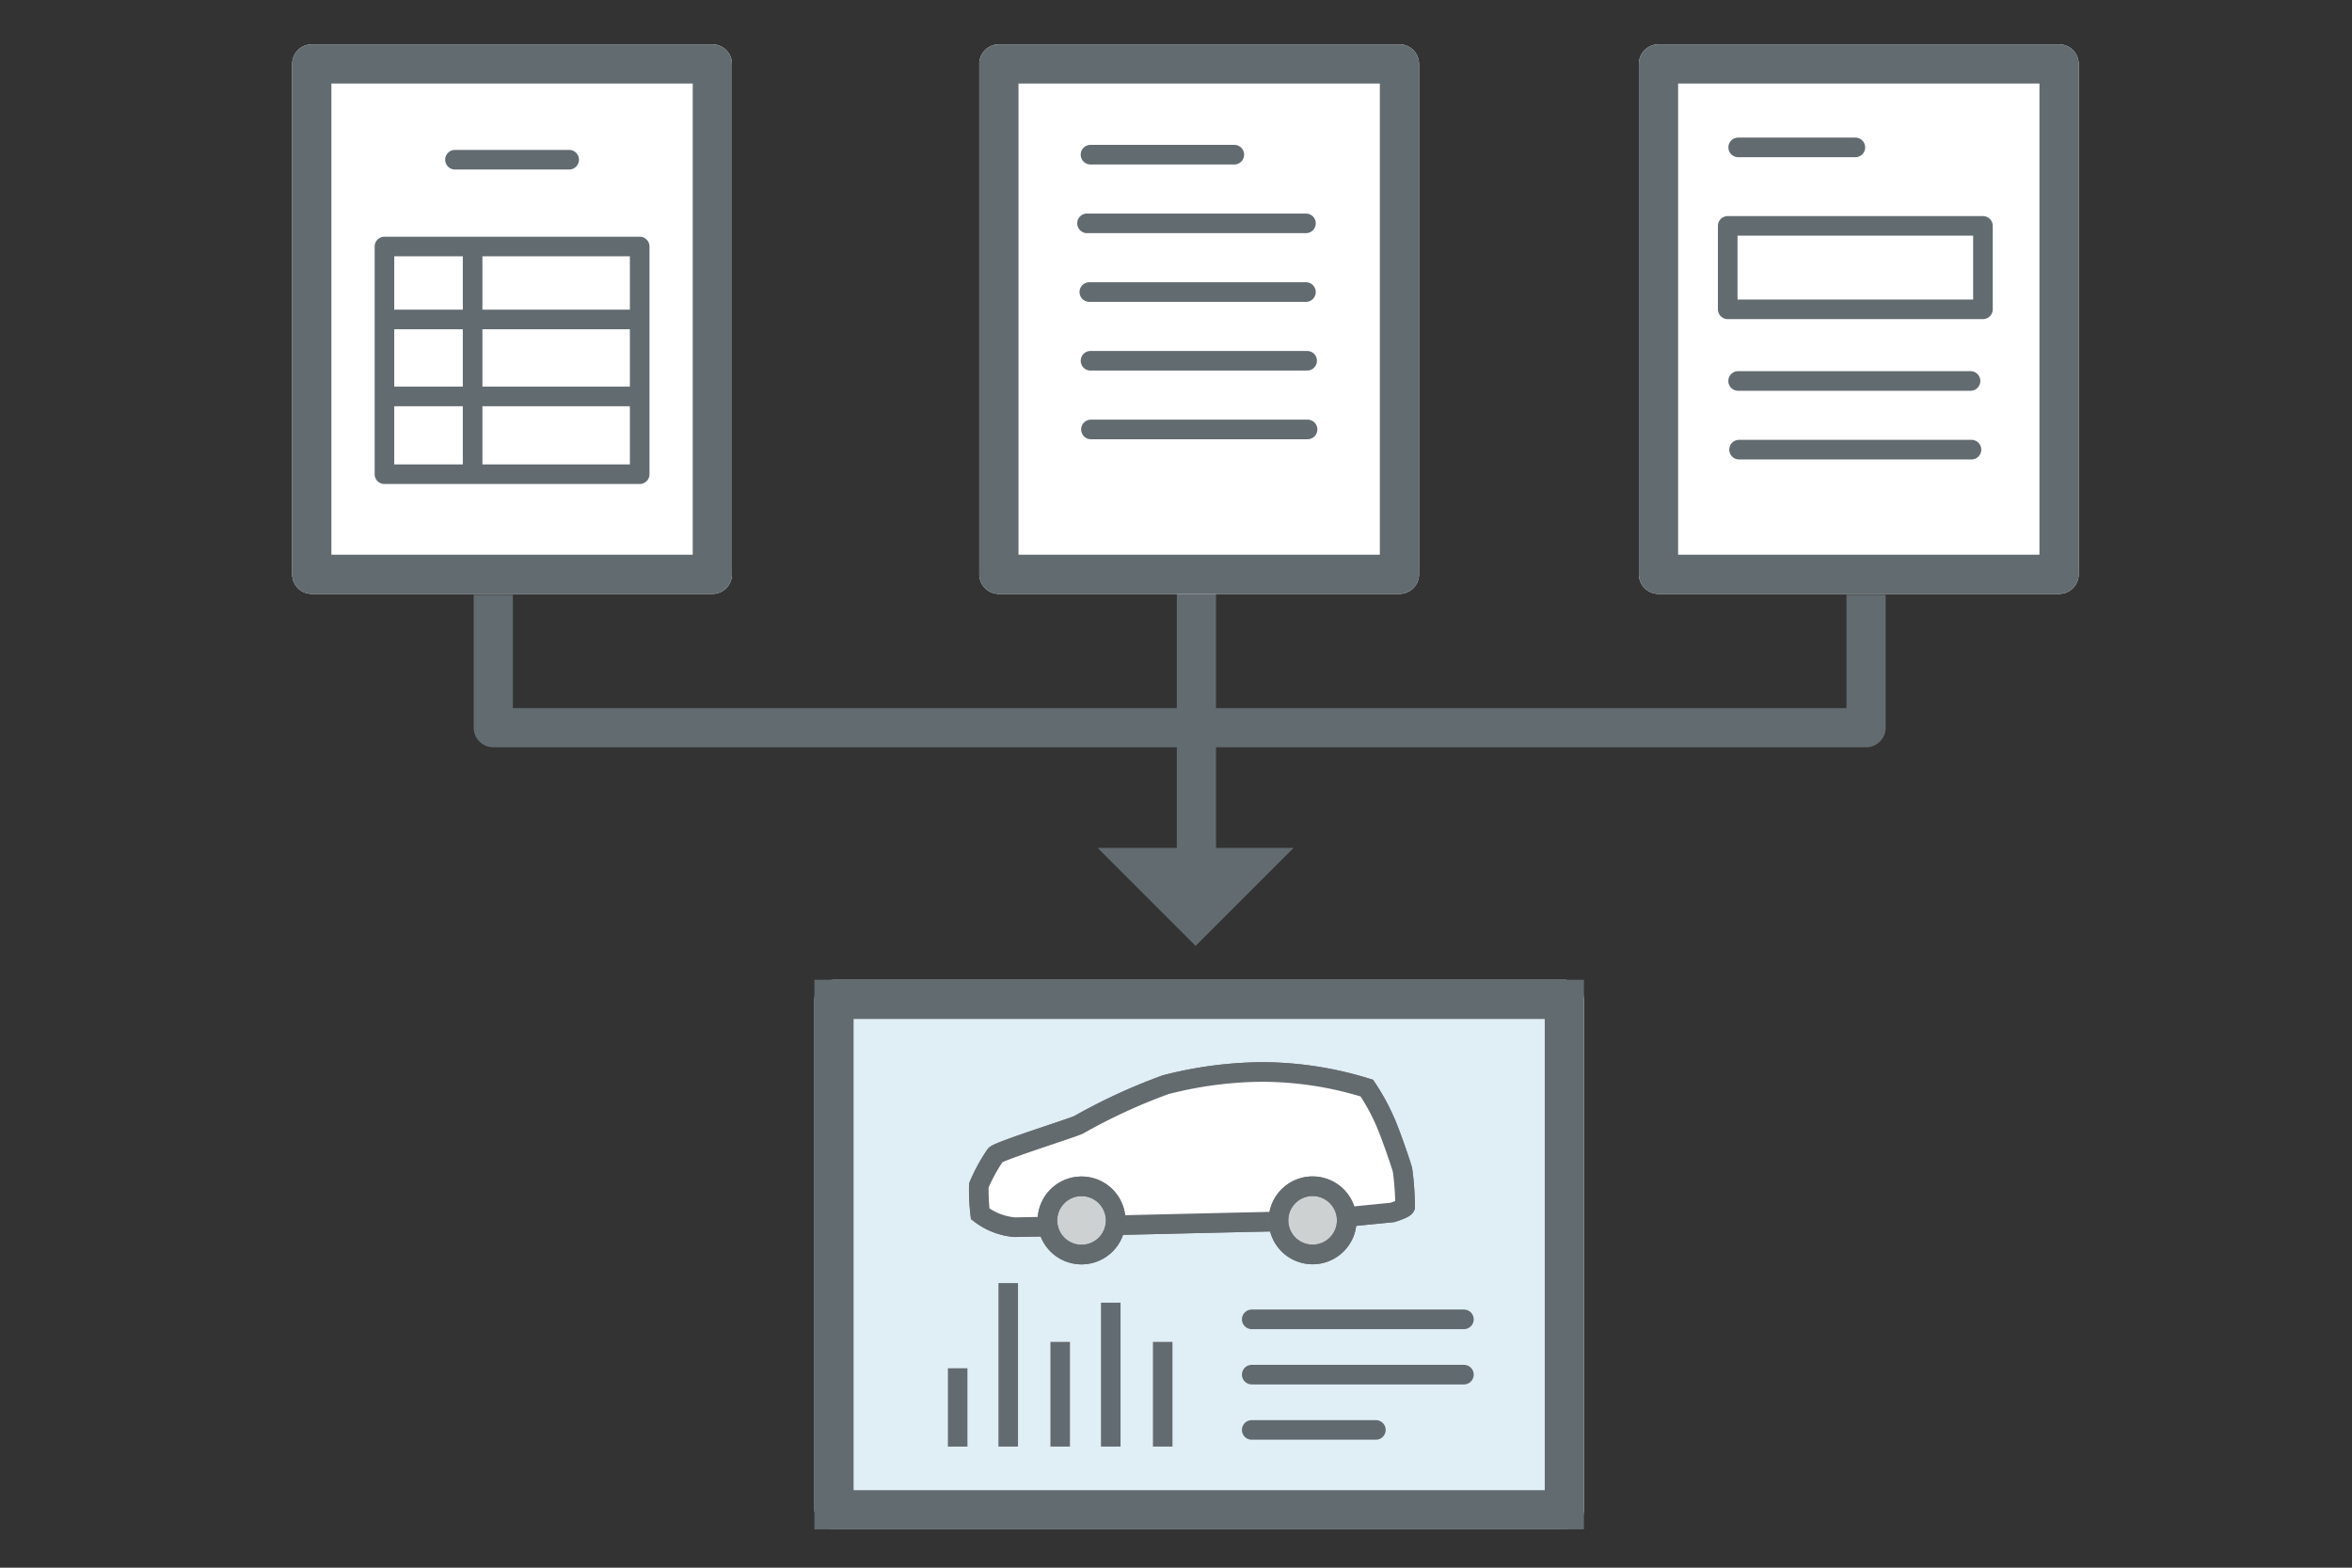
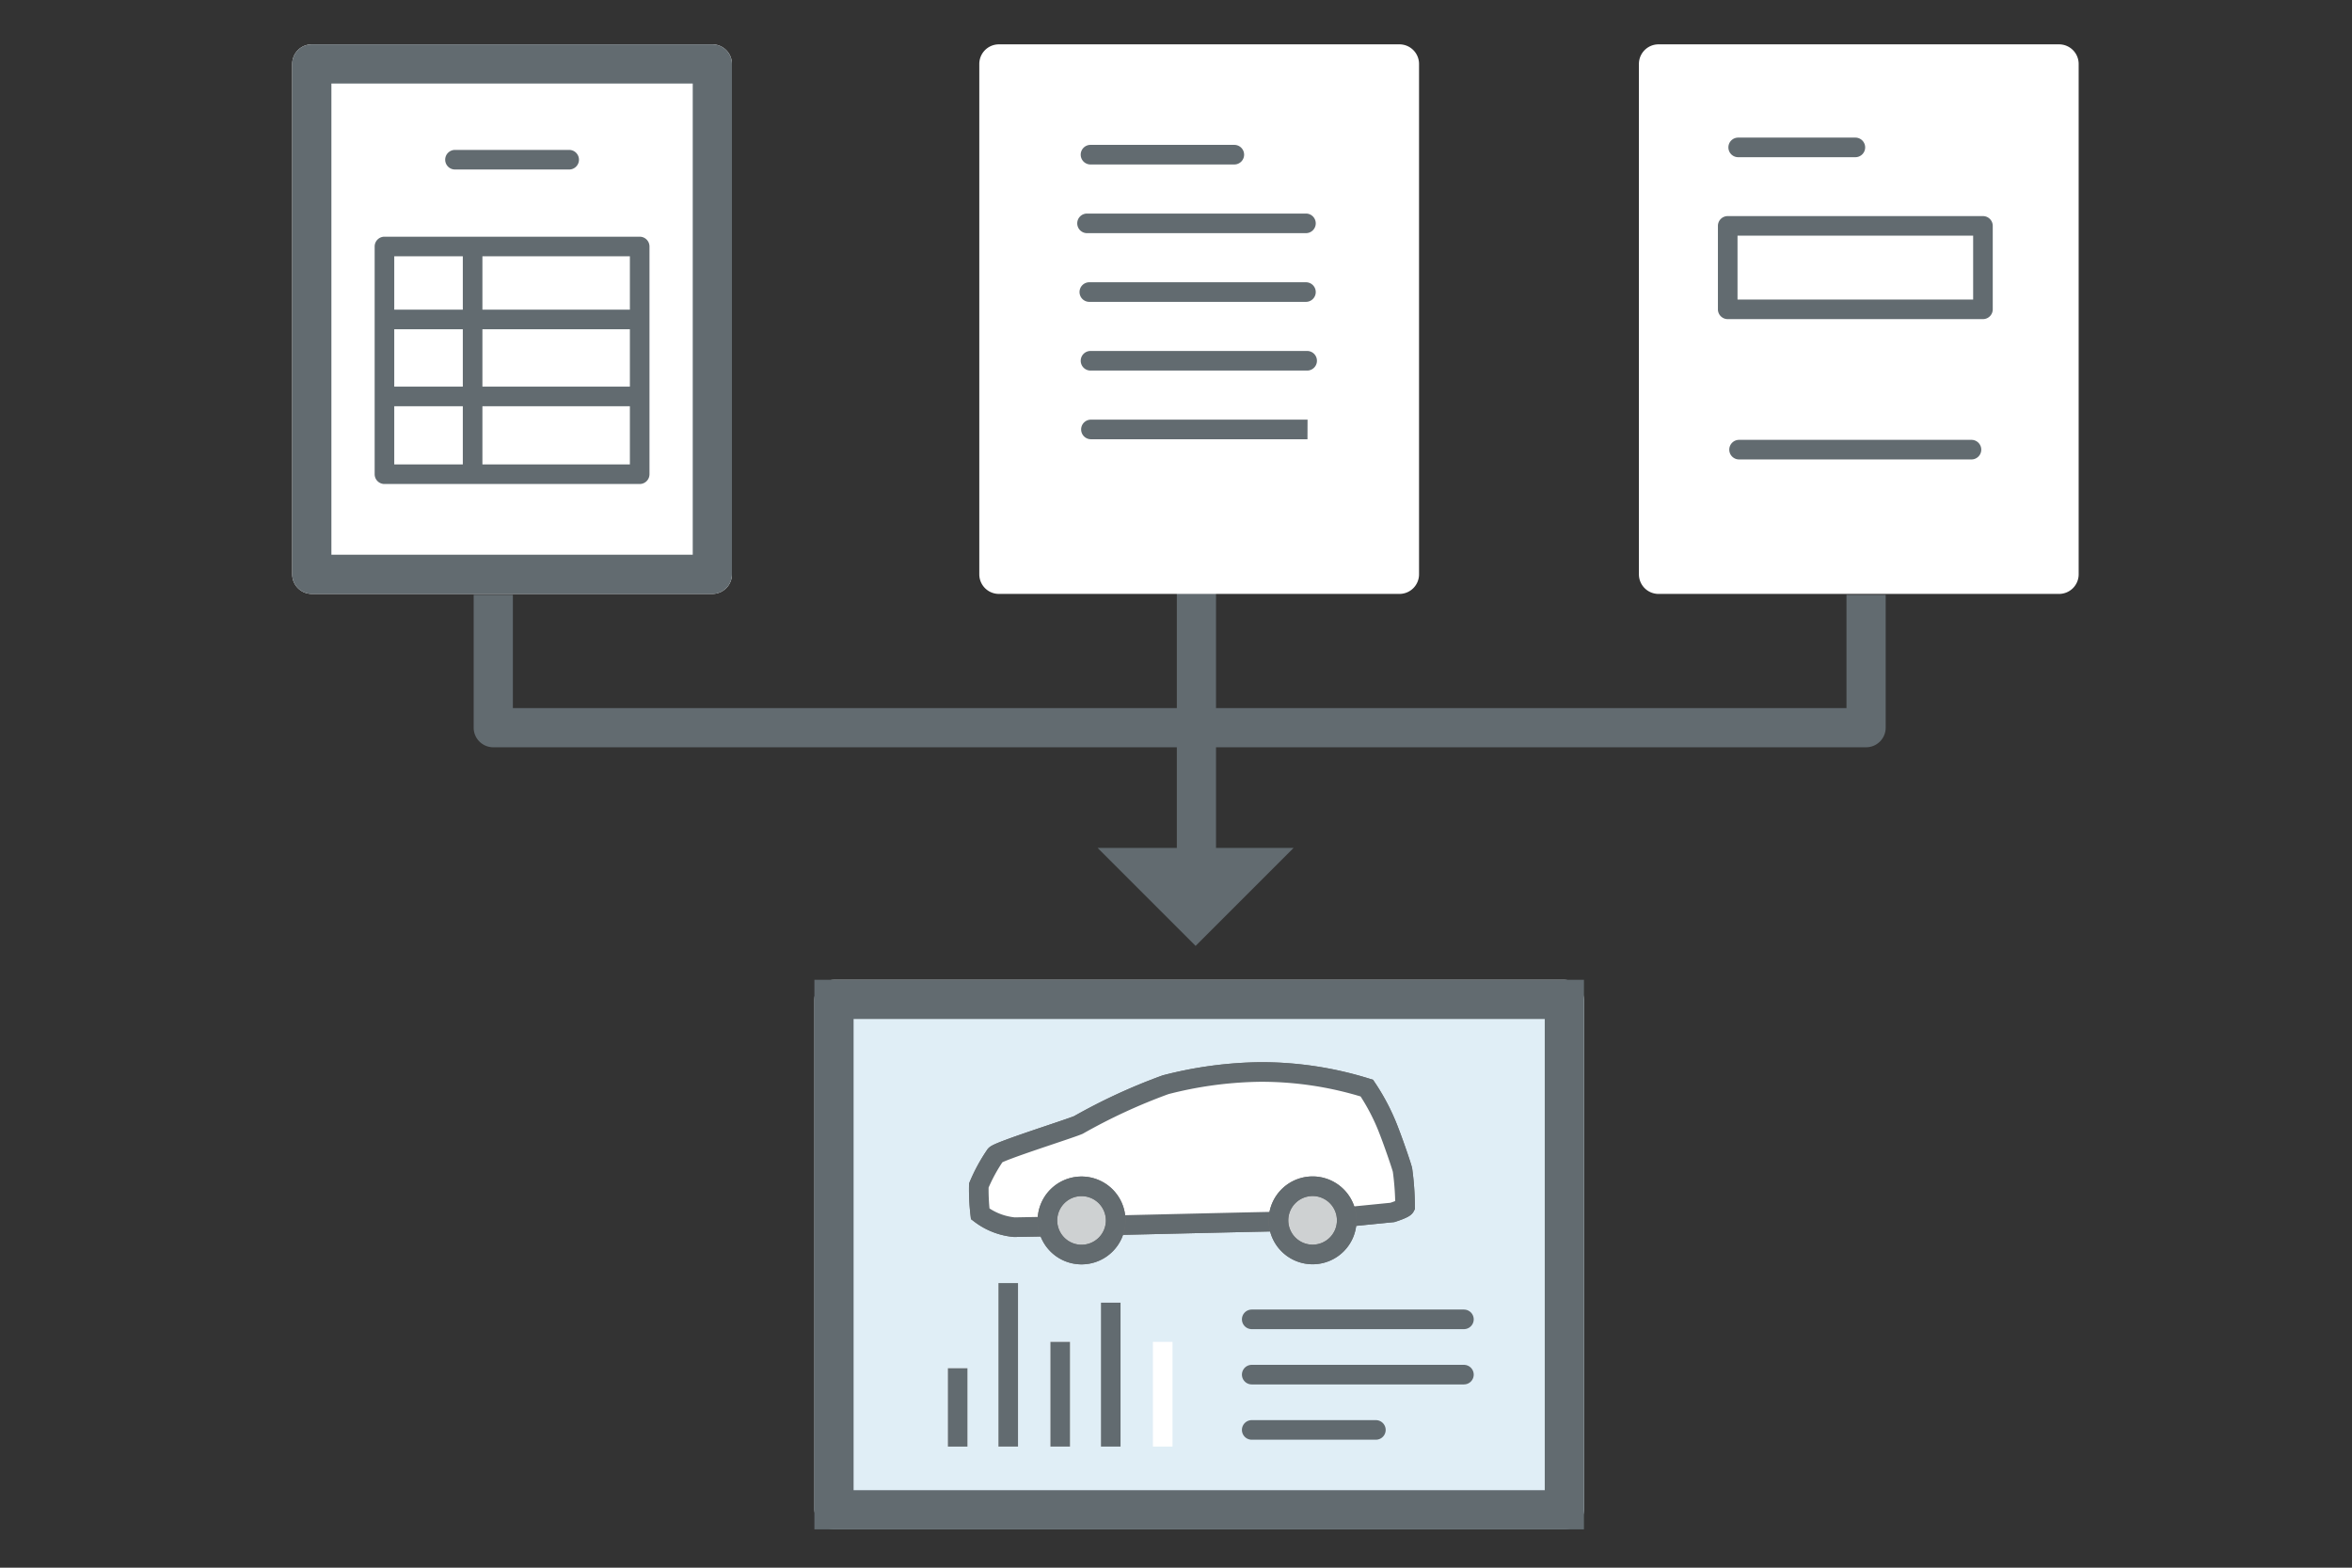
<svg xmlns="http://www.w3.org/2000/svg" height="80" viewBox="0 0 120 80" width="120">
  <rect x="0" y="0" width="120" height="80" fill="#333333" stroke="none" />
  <path d="m0 0h120v80h-120z" fill="none" />
  <g fill="#626b70">
    <path d="m1357.9 159.9h-2v-14.565h2z" transform="translate(-1295.858 -115.335)" />
    <path d="m1401.358 157.408h-70.041a1 1 0 0 1 -1-1v-6.778h2v5.779h68.041v-5.779h2v6.779a1 1 0 0 1 -1 .999z" transform="translate(-1306.15 -119.274)" />
    <path d="m5 0 5 5h-10z" transform="matrix(-1 0 0 -1 66 48.27)" />
  </g>
  <g transform="translate(14.908 2.263)">
    <path d="m1 0h20.436a1 1 0 0 1 1 1v26.045a1 1 0 0 1 -1 1h-20.436a1 1 0 0 1 -1-1v-26.045a1 1 0 0 1 1-1z" fill="#fff" />
    <path d="m2 2v24.045h18.436v-24.045zm-1-2h20.436a1 1 0 0 1 1 1v26.045a1 1 0 0 1 -1 1h-20.436a1 1 0 0 1 -1-1v-26.045a1 1 0 0 1 1-1z" fill="#626b70" />
    <path d="m.5 0h13.022a.5.5 0 0 1 .5.5v11.62a.5.5 0 0 1 -.5.5h-13.022a.5.5 0 0 1 -.5-.5v-11.62a.5.5 0 0 1 .5-.5z" fill="#fff" transform="translate(4.207 9.816)" />
    <g fill="#626b70">
      <path d="m1 1v10.62h12.022v-10.62zm-.5-1h13.022a.5.5 0 0 1 .5.5v11.62a.5.5 0 0 1 -.5.5h-13.022a.5.5 0 0 1 -.5-.5v-11.62a.5.5 0 0 1 .5-.5z" transform="translate(4.207 9.816)" />
      <path d="m1365.645 135.144h-12.863v-1h12.863z" transform="translate(-1347.654 -120.605)" />
      <path d="m1366.374 137.532h-12.863v-1h12.863z" transform="translate(-1348.383 -119.065)" />
      <path d="m1355.8 144.562h-1v-12.088h1z" transform="translate(-1346.095 -122.409)" />
      <path d="m1343.572 130.079h-5.825a.5.5 0 0 1 0-1h5.825a.5.5 0 0 1 0 1z" transform="translate(-1329.441 -123.692)" />
    </g>
  </g>
  <g transform="translate(49.964 2.263)">
    <path d="m1 0h20.436a1 1 0 0 1 1 1v26.045a1 1 0 0 1 -1 1h-20.436a1 1 0 0 1 -1-1v-26.045a1 1 0 0 1 1-1z" fill="#fff" />
    <g fill="#626b70">
-       <path d="m2 2v24.045h18.436v-24.045zm-1-2h20.436a1 1 0 0 1 1 1v26.045a1 1 0 0 1 -1 1h-20.436a1 1 0 0 1 -1-1v-26.045a1 1 0 0 1 1-1z" />
      <path d="m1360.133 130.712h-7.333a.5.5 0 0 1 0-1h7.337a.5.5 0 0 1 0 1z" transform="translate(-1347.126 -124.582)" />
      <path d="m1363.965 130.712h-11.165a.5.5 0 0 1 0-1h11.169a.5.5 0 0 1 0 1z" transform="translate(-1347.303 -121.077)" />
      <path d="m1363.848 130.712h-11.048a.5.5 0 0 1 0-1h11.052a.5.5 0 0 1 0 1z" transform="translate(-1347.186 -117.571)" />
      <path d="m1363.848 130.712h-11.048a.5.5 0 0 1 0-1h11.052a.5.5 0 0 1 0 1z" transform="translate(-1347.125 -114.065)" />
-       <path d="m1363.848 130.712h-11.048a.5.5 0 0 1 0-1h11.052a.5.5 0 0 1 0 1z" transform="translate(-1347.104 -110.56)" />
+       <path d="m1363.848 130.712h-11.048a.5.5 0 0 1 0-1h11.052z" transform="translate(-1347.104 -110.56)" />
    </g>
  </g>
  <g transform="translate(83.618 2.263)">
    <path d="m1 0h20.436a1 1 0 0 1 1 1v26.045a1 1 0 0 1 -1 1h-20.436a1 1 0 0 1 -1-1v-26.045a1 1 0 0 1 1-1z" fill="#fff" />
    <g fill="#626b70">
-       <path d="m2 2v24.045h18.436v-24.045zm-1-2h20.436a1 1 0 0 1 1 1v26.045a1 1 0 0 1 -1 1h-20.436a1 1 0 0 1 -1-1v-26.045a1 1 0 0 1 1-1z" />
      <path d="m1343.724 130.079h-5.978a.5.5 0 0 1 0-1h5.978a.5.5 0 0 1 0 1z" transform="translate(-1332.681 -124.32)" />
-       <path d="m1349.6 130.079h-11.857a.5.5 0 0 1 0-1h11.857a.5.5 0 0 1 0 1z" transform="translate(-1332.681 -112.401)" />
      <path d="m1349.6 130.079h-11.857a.5.5 0 0 1 0-1h11.857a.5.5 0 0 1 0 1z" transform="translate(-1332.633 -108.896)" />
    </g>
    <path d="m.5 0h13.022a.5.5 0 0 1 .5.5v4.258a.5.5 0 0 1 -.5.5h-13.022a.5.5 0 0 1 -.5-.5v-4.258a.5.5 0 0 1 .5-.5z" fill="#fff" transform="translate(4.031 8.764)" />
    <path d="m1 1v3.258h12.022v-3.258zm-.5-1h13.022a.5.5 0 0 1 .5.5v4.258a.5.5 0 0 1 -.5.5h-13.022a.5.5 0 0 1 -.5-.5v-4.258a.5.5 0 0 1 .5-.5z" fill="#626b70" transform="translate(4.031 8.764)" />
  </g>
  <g transform="translate(41.551 49)">
    <g fill="#e0eef6" stroke="#626b70" stroke-width="2">
      <rect height="28.045" rx="1" stroke="none" width="39.263" y="1" />
      <path d="m1 2h37.263v26.045h-37.263z" fill="none" />
    </g>
    <g fill="none" stroke="#616a6f" stroke-linecap="round">
      <path d="m1358.112 135.711h10.827" transform="translate(-1335.8 -117.384)" />
      <path d="m1358.112 135.711h10.827" transform="translate(-1335.8 -114.563)" />
      <path d="m1358.112 135.711h6.335" transform="translate(-1335.8 -111.741)" />
    </g>
    <path d="m26.809 22.264s.595-.186.648-.292a14.1 14.1 0 0 0 -.132-1.87c-.035-.175-.442-1.358-.689-1.993a10.8 10.8 0 0 0 -1.13-2.188 18.025 18.025 0 0 0 -5.447-.824 20.209 20.209 0 0 0 -4.823.651 29.3 29.3 0 0 0 -4.446 2.052c-.44.194-4.041 1.325-4.234 1.537a8.672 8.672 0 0 0 -.847 1.554 10.77 10.77 0 0 0 .071 1.446 3.389 3.389 0 0 0 1.742.68l4.282-.08c2.261-.049 7.865-.19 10.625-.237z" fill="#fff" stroke="#707070" transform="translate(2.68 -9.393)" />
    <path d="m26.809 22.264s.595-.186.648-.292a14.1 14.1 0 0 0 -.132-1.87c-.035-.175-.442-1.358-.689-1.993a10.8 10.8 0 0 0 -1.13-2.188 18.025 18.025 0 0 0 -5.447-.824 20.209 20.209 0 0 0 -4.823.651 29.3 29.3 0 0 0 -4.446 2.052c-.44.194-4.041 1.325-4.234 1.537a8.672 8.672 0 0 0 -.847 1.554 10.77 10.77 0 0 0 .071 1.446 3.389 3.389 0 0 0 1.742.68l4.282-.08c2.261-.049 7.865-.19 10.625-.237z" fill="#fff" stroke="#636b6f" stroke-miterlimit="10" transform="translate(2.68 -9.393)" />
    <path d="m22.172 21.788a1.741 1.741 0 1 1 -1.742-1.741 1.742 1.742 0 0 1 1.742 1.741" fill="#ced1d2" stroke="#707070" transform="translate(4.988 -8.513)" />
    <path d="m22.172 21.788a1.741 1.741 0 1 1 -1.742-1.741 1.742 1.742 0 0 1 1.742 1.741z" fill="none" stroke="#636b6f" stroke-miterlimit="10" transform="translate(4.988 -8.513)" />
    <path d="m12.163 21.792a1.741 1.741 0 1 1 -1.742-1.741 1.742 1.742 0 0 1 1.742 1.741" fill="#ced1d2" stroke="#707070" transform="translate(3.208 -8.512)" />
    <path d="m12.163 21.792a1.741 1.741 0 1 1 -1.742-1.741 1.742 1.742 0 0 1 1.742 1.741z" fill="none" stroke="#636b6f" stroke-miterlimit="10" transform="translate(3.208 -8.512)" />
    <path d="m0 0h1v4h-1z" fill="#fff" transform="translate(6.81 20.821)" />
    <path d="m0 0h1v4h-1z" fill="#626b70" transform="translate(6.81 20.821)" />
    <path d="m0 0h1v8.344h-1z" fill="#fff" transform="translate(9.389 16.476)" />
    <path d="m0 0h1v8.344h-1z" fill="#626b70" transform="translate(9.389 16.476)" />
    <path d="m0 0h1v5.344h-1z" fill="#fff" transform="translate(12.041 19.476)" />
    <path d="m0 0h1v5.344h-1z" fill="#626b70" transform="translate(12.041 19.476)" />
    <path d="m0 0h1v7.344h-1z" fill="#fff" transform="translate(14.62 17.476)" />
    <path d="m0 0h1v7.344h-1z" fill="#626b70" transform="translate(14.62 17.476)" />
    <path d="m0 0h1v5.344h-1z" fill="#fff" transform="translate(17.271 19.476)" />
-     <path d="m0 0h1v5.344h-1z" fill="#626b70" transform="translate(17.271 19.476)" />
  </g>
</svg>